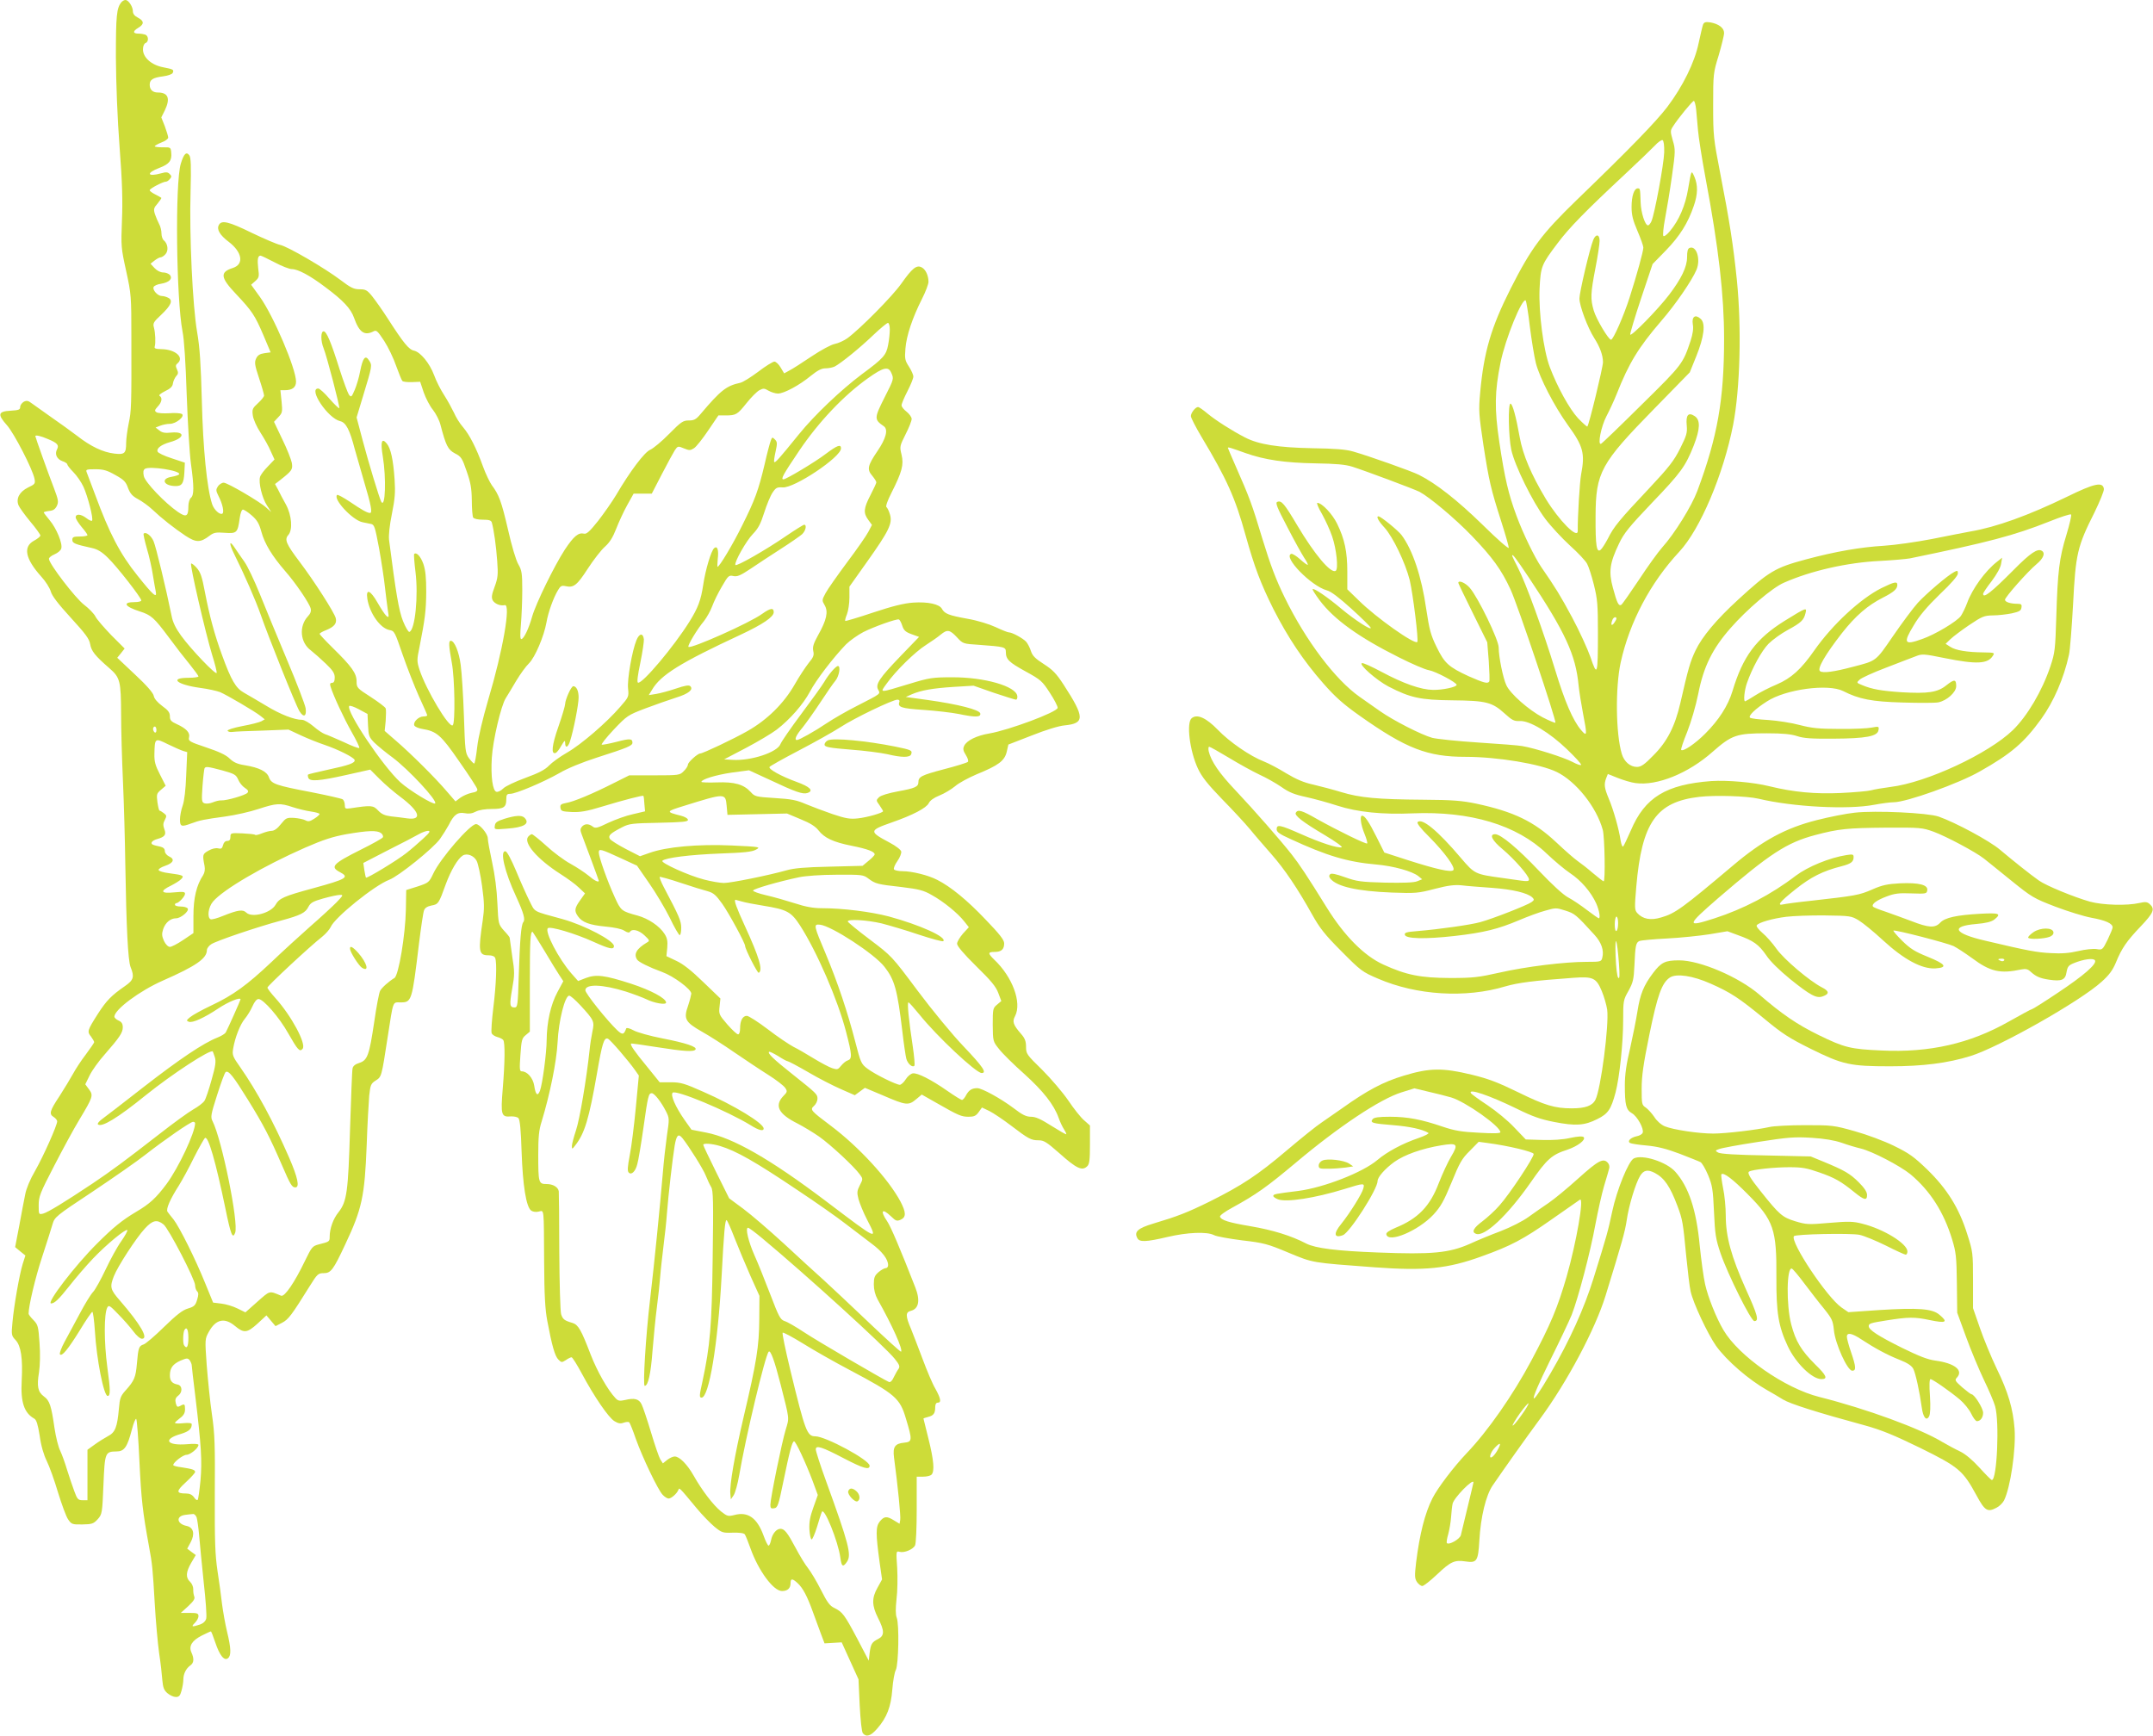
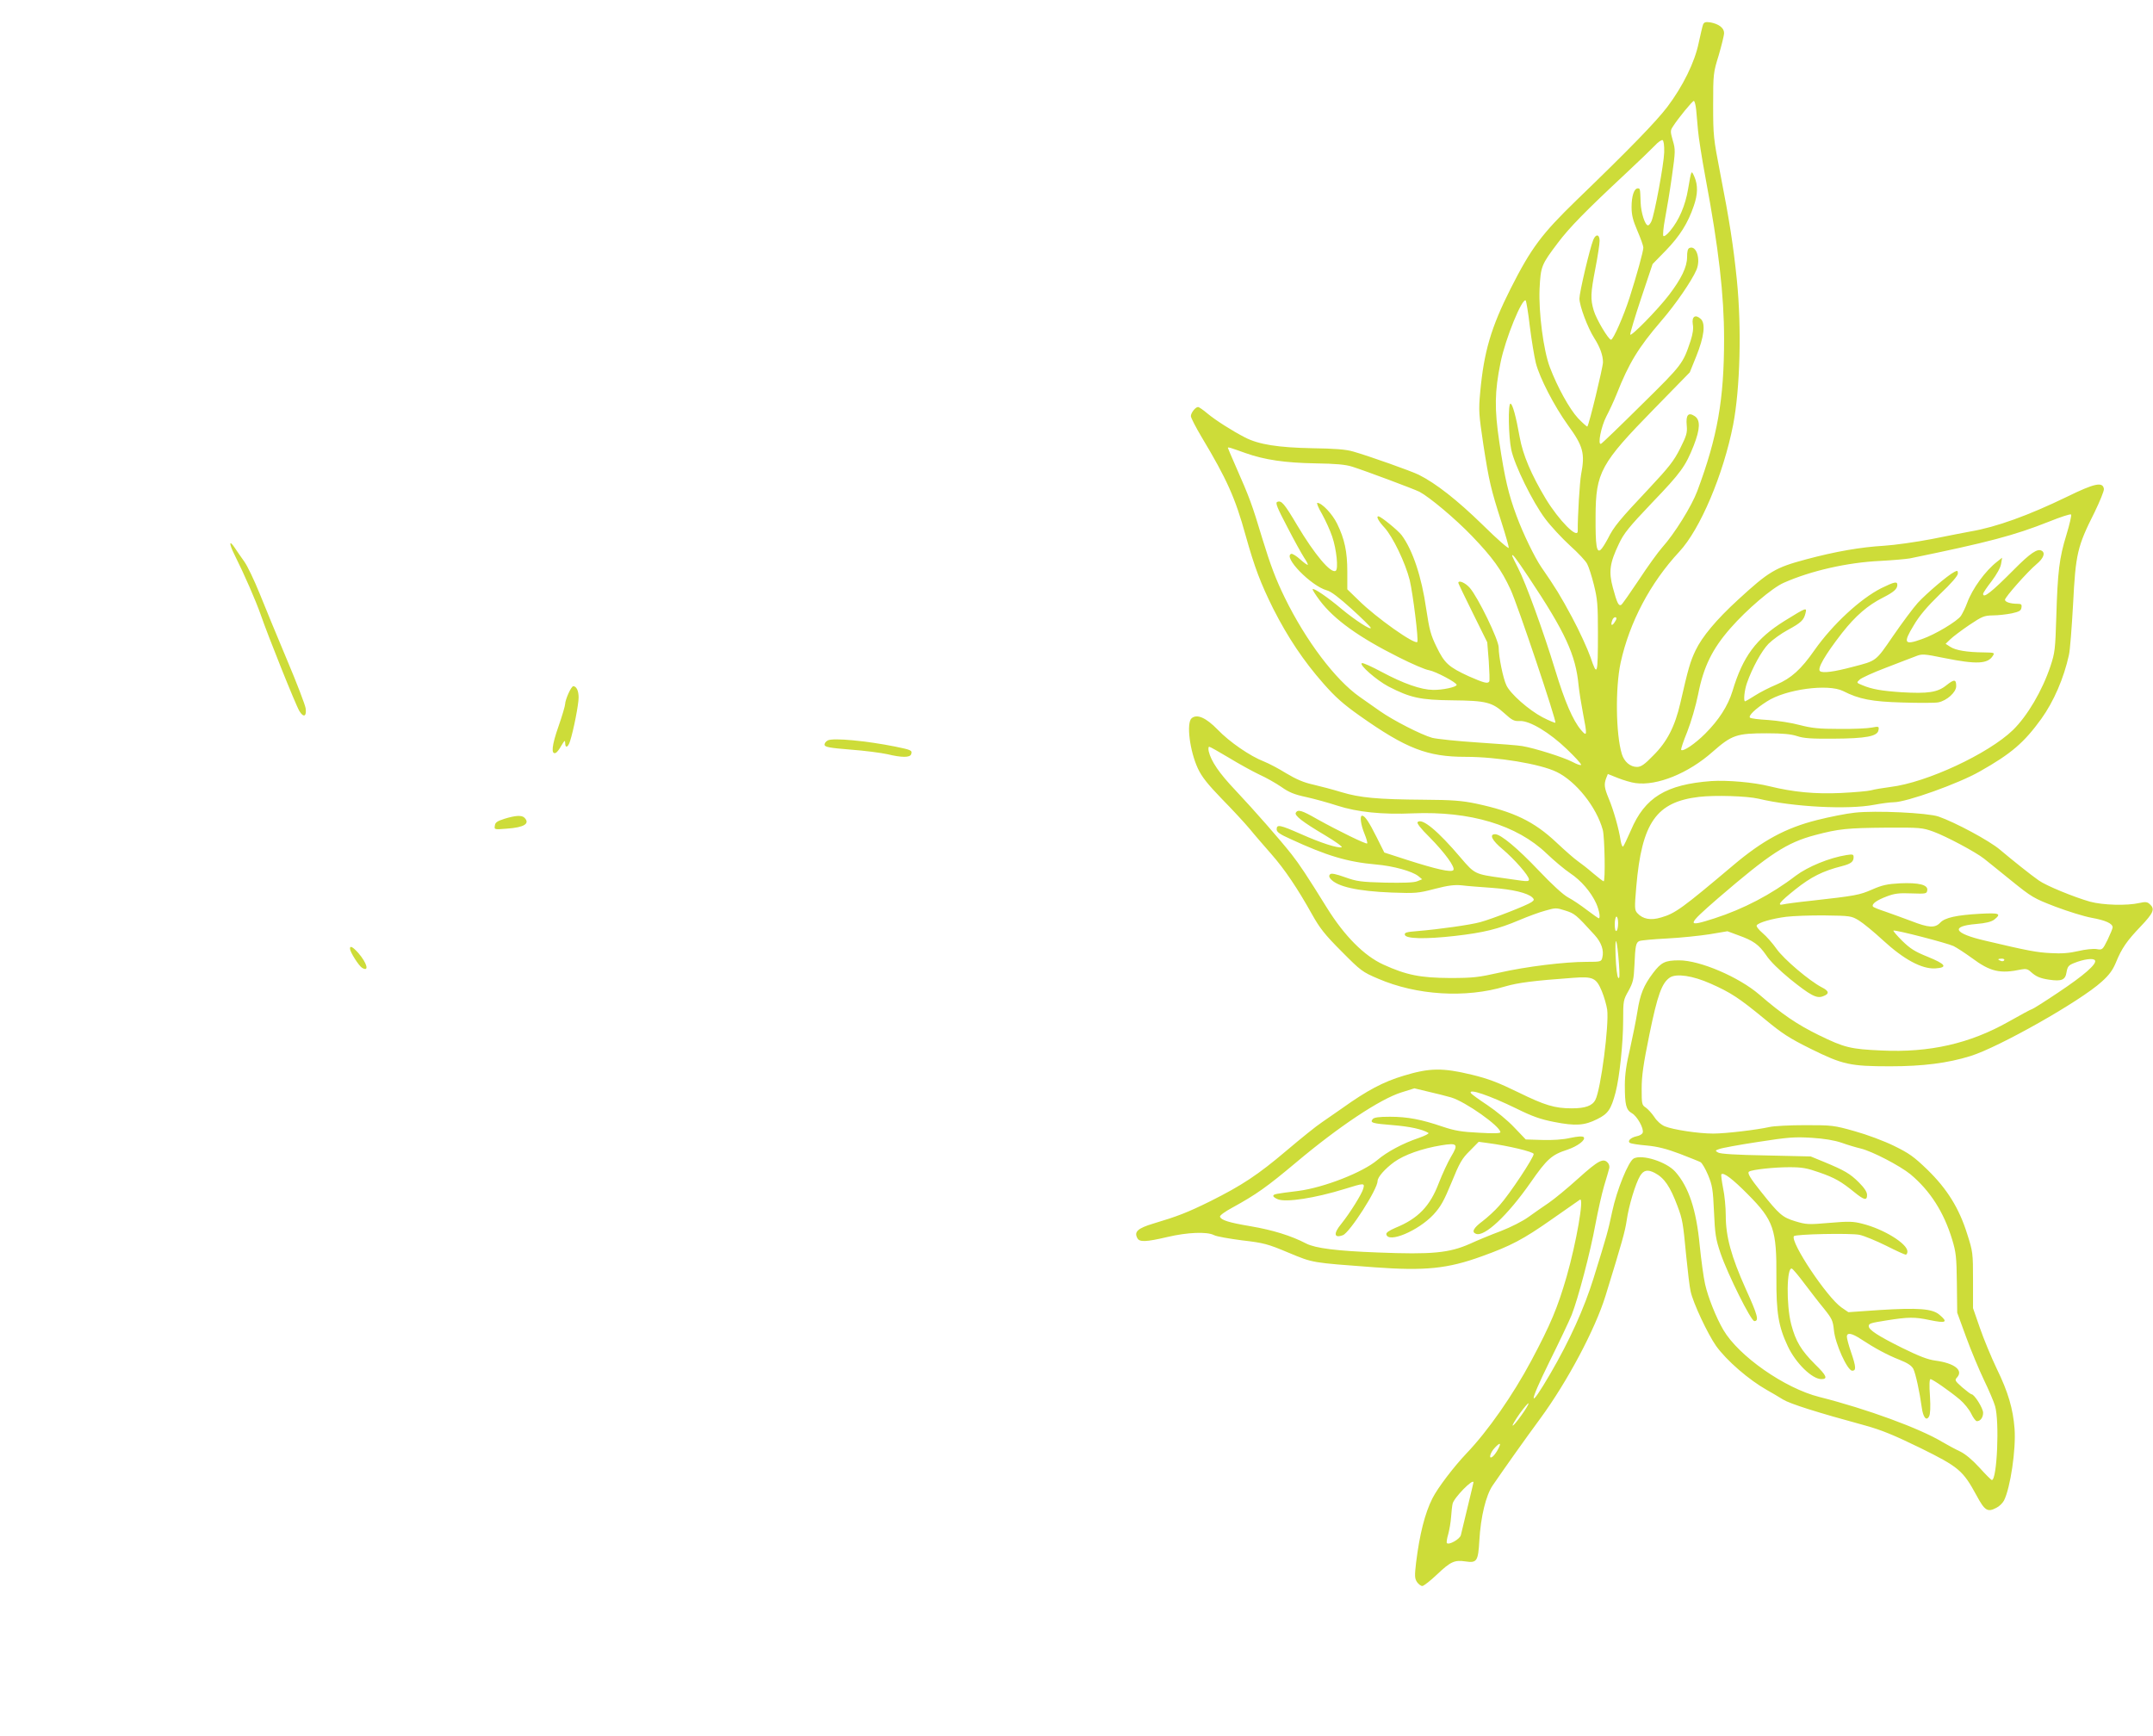
<svg xmlns="http://www.w3.org/2000/svg" version="1.0" width="1280pt" height="1032pt" viewBox="0 0 1280 1032" preserveAspectRatio="xMidYMid meet">
  <g transform="translate(0,1032) scale(0.1,-0.1)" fill="#cddc39" stroke="none">
-     <path d="M722 10307 c-29 -35 -33 -79 -33 -327 1 -154 9 -366 22 -535 16 -209 19 -320 14 -437 -6 -152 -5 -163 25 -299 30 -137 31 -150 31 -393 1 -415 0 -438 -16 -514 -8 -40 -15 -92 -15 -115 0 -63 -9 -71 -70 -64 -68 8 -140 42 -222 106 -37 28 -106 78 -154 111 -47 34 -98 70 -114 81 -22 17 -31 19 -49 10 -11 -7 -21 -20 -21 -31 0 -16 -9 -19 -57 -22 -75 -4 -79 -22 -22 -86 43 -48 153 -262 164 -318 6 -30 3 -33 -39 -53 -50 -25 -72 -65 -56 -105 5 -13 36 -56 69 -96 34 -40 61 -78 61 -84 0 -6 -17 -20 -38 -31 -66 -36 -52 -107 43 -213 26 -28 51 -68 57 -89 7 -26 44 -74 119 -156 88 -96 110 -126 115 -157 7 -41 29 -69 112 -141 67 -58 71 -76 72 -279 0 -85 5 -263 11 -395 6 -132 12 -355 14 -495 6 -375 16 -570 31 -609 24 -59 19 -78 -33 -114 -81 -56 -110 -86 -161 -165 -63 -99 -65 -106 -41 -135 10 -14 19 -29 19 -34 -1 -4 -23 -37 -50 -73 -27 -35 -61 -87 -76 -115 -15 -27 -51 -87 -80 -132 -59 -89 -64 -107 -34 -125 11 -7 20 -19 20 -25 0 -24 -82 -208 -131 -294 -30 -51 -53 -107 -59 -140 -6 -29 -22 -112 -35 -184 l-25 -130 30 -25 31 -25 -16 -50 c-20 -65 -52 -248 -61 -348 -7 -74 -6 -79 19 -105 32 -35 43 -109 36 -242 -7 -126 14 -191 75 -225 13 -8 21 -34 32 -102 8 -60 24 -113 42 -150 16 -32 46 -116 67 -187 22 -71 48 -143 60 -160 20 -29 24 -31 85 -30 57 1 66 4 91 31 26 30 27 35 34 204 8 194 10 198 78 199 46 0 64 26 91 130 10 39 22 68 26 63 4 -4 13 -118 19 -253 11 -227 19 -297 56 -500 21 -112 23 -138 35 -345 6 -104 18 -237 26 -294 9 -58 17 -130 19 -160 4 -45 10 -61 30 -78 15 -13 37 -23 50 -23 19 0 26 7 34 37 6 21 11 51 11 66 0 34 16 67 42 85 21 15 23 40 6 77 -17 38 3 70 61 100 28 14 52 25 55 25 2 0 14 -30 26 -66 26 -78 54 -112 76 -93 19 16 18 58 -6 157 -11 45 -24 120 -30 165 -5 45 -17 134 -27 197 -14 95 -17 174 -16 455 2 290 0 360 -17 475 -11 74 -24 206 -31 292 -11 156 -11 157 13 200 41 74 93 86 155 34 53 -44 72 -42 133 13 l54 50 27 -32 27 -32 39 20 c38 20 56 44 165 219 44 71 50 76 82 76 43 0 57 18 129 172 99 210 115 284 127 588 4 124 12 257 15 295 7 64 10 72 38 90 36 23 35 20 72 260 34 220 29 205 74 205 69 0 70 3 112 350 12 96 25 185 30 197 5 15 20 24 44 29 41 7 44 12 85 126 31 84 72 153 101 171 25 16 67 0 83 -32 8 -15 23 -83 32 -149 14 -103 14 -134 4 -204 -28 -186 -24 -208 34 -208 22 0 36 -6 40 -16 11 -29 6 -158 -11 -295 -9 -74 -14 -143 -10 -152 3 -9 19 -19 34 -23 15 -4 31 -12 35 -18 11 -16 10 -131 -3 -288 -13 -157 -9 -171 48 -166 18 1 38 -3 45 -10 9 -9 15 -70 19 -200 7 -201 27 -328 57 -350 10 -7 28 -10 44 -6 34 7 31 33 33 -301 1 -198 6 -282 19 -350 27 -144 45 -209 66 -229 18 -18 20 -18 44 -3 14 10 29 17 34 17 5 0 32 -43 60 -95 75 -140 160 -264 195 -285 23 -14 36 -16 55 -9 14 5 29 6 33 2 4 -4 22 -48 39 -98 40 -112 131 -302 159 -332 12 -13 28 -23 36 -23 16 0 49 29 58 51 6 15 2 20 109 -109 33 -40 81 -89 106 -110 43 -35 49 -37 108 -35 39 1 66 -2 72 -10 5 -7 20 -45 34 -84 47 -132 136 -253 187 -253 33 0 51 16 51 47 0 29 11 29 43 -1 30 -28 56 -76 90 -171 14 -38 35 -96 47 -128 l22 -58 51 3 51 3 50 -110 50 -110 7 -153 c5 -94 12 -159 19 -168 21 -24 47 -16 85 28 58 66 82 130 90 233 4 50 13 102 21 116 16 33 21 272 5 311 -7 19 -7 53 -1 110 6 46 7 129 4 185 -7 101 -7 102 15 96 27 -7 79 14 91 38 6 10 10 106 10 213 l0 196 38 0 c21 0 43 5 50 12 19 19 14 85 -18 213 -16 66 -30 121 -30 121 0 1 12 5 27 9 33 8 43 21 43 58 0 17 5 27 15 27 23 0 18 25 -14 83 -17 28 -50 107 -75 174 -25 66 -56 148 -70 182 -33 77 -33 99 -1 107 48 12 57 63 26 141 -87 223 -146 362 -167 392 -43 63 -30 80 23 29 29 -28 35 -30 58 -20 33 15 32 43 -1 107 -72 135 -248 326 -414 451 -121 91 -126 96 -100 119 11 10 20 29 20 42 0 27 -3 30 -155 151 -106 84 -142 119 -133 128 3 3 27 -9 54 -25 26 -17 52 -31 57 -31 5 0 60 -29 122 -65 61 -36 149 -81 195 -101 l82 -36 30 22 30 22 107 -45 c139 -60 152 -62 200 -21 l31 26 88 -50 c131 -75 148 -82 191 -82 31 0 43 5 59 27 l20 28 44 -21 c24 -12 82 -51 128 -86 105 -80 120 -88 165 -88 31 0 48 -11 121 -75 105 -94 138 -109 168 -79 13 12 16 39 16 129 l0 113 -35 31 c-19 16 -62 70 -94 118 -33 48 -103 130 -155 182 -92 90 -96 95 -96 137 0 33 -7 51 -29 76 -48 55 -54 74 -36 107 41 80 -16 233 -124 335 -39 38 -39 46 2 46 40 0 57 15 57 51 0 20 -26 54 -111 142 -108 114 -207 195 -286 235 -53 28 -151 52 -206 52 -25 0 -49 5 -52 11 -4 5 5 28 20 49 15 21 25 47 23 57 -2 10 -31 33 -69 53 -124 66 -124 72 13 120 126 44 206 86 220 115 7 15 30 32 63 45 30 12 71 37 93 55 21 19 79 50 128 71 130 53 166 80 179 133 l10 44 139 54 c83 33 161 57 195 60 121 12 121 47 -5 241 -44 68 -66 90 -119 124 -50 32 -67 49 -76 77 -6 20 -19 44 -28 55 -18 20 -83 56 -103 56 -7 0 -42 14 -78 31 -39 18 -106 39 -168 50 -112 20 -136 30 -152 59 -15 28 -83 43 -171 37 -55 -4 -120 -20 -238 -59 -89 -30 -164 -52 -166 -50 -2 3 2 20 10 39 8 20 15 65 15 100 l0 65 105 148 c130 183 152 228 136 281 -6 21 -16 41 -21 44 -6 3 7 40 29 83 64 127 75 168 61 228 -12 49 -11 52 24 122 20 39 36 80 36 91 0 11 -14 30 -30 43 -16 12 -30 29 -30 38 0 10 16 47 35 84 19 37 35 76 35 87 0 11 -12 37 -26 59 -24 37 -26 47 -21 108 6 76 41 181 98 294 22 43 39 89 39 102 0 38 -17 74 -40 86 -31 17 -57 -5 -122 -97 -53 -75 -244 -268 -320 -324 -21 -15 -55 -30 -75 -34 -22 -4 -81 -36 -138 -74 -55 -37 -114 -75 -132 -84 l-31 -17 -21 35 c-11 19 -28 35 -37 35 -9 0 -53 -27 -96 -60 -44 -33 -92 -63 -107 -66 -83 -18 -116 -44 -237 -187 -26 -31 -38 -37 -69 -37 -34 0 -46 -8 -117 -80 -43 -44 -94 -86 -112 -94 -34 -14 -119 -126 -204 -271 -23 -38 -71 -107 -106 -152 -50 -63 -69 -80 -84 -76 -33 8 -61 -15 -114 -95 -63 -97 -171 -318 -194 -397 -20 -72 -50 -135 -65 -135 -7 0 -7 29 -2 88 4 48 8 139 8 202 0 102 -3 119 -23 154 -14 23 -40 110 -62 208 -39 168 -54 207 -96 263 -12 17 -36 66 -52 110 -40 111 -80 189 -119 235 -19 21 -43 60 -54 86 -12 25 -38 73 -58 104 -21 32 -48 85 -60 119 -27 72 -81 137 -119 146 -31 6 -62 44 -156 190 -32 50 -74 109 -93 133 -30 37 -39 42 -75 42 -34 0 -53 9 -112 54 -95 72 -318 202 -361 210 -19 4 -94 36 -167 71 -139 68 -181 78 -197 47 -14 -26 6 -60 59 -100 80 -61 92 -133 25 -155 -79 -25 -75 -57 18 -155 96 -102 112 -126 163 -245 l43 -102 -37 -5 c-27 -4 -40 -12 -49 -31 -11 -23 -9 -39 17 -117 17 -51 30 -97 30 -104 0 -6 -16 -27 -36 -45 -33 -30 -36 -37 -31 -73 3 -23 23 -68 46 -103 22 -34 50 -84 61 -111 l22 -48 -40 -42 c-22 -22 -43 -50 -46 -62 -10 -33 12 -125 41 -169 l26 -40 -29 26 c-40 37 -232 149 -254 149 -11 0 -26 -10 -34 -21 -13 -20 -13 -26 3 -58 24 -46 35 -97 23 -105 -15 -9 -50 23 -61 57 -31 95 -54 330 -61 612 -6 220 -12 319 -28 410 -27 156 -47 578 -39 837 4 149 2 201 -7 214 -18 25 -33 10 -51 -49 -35 -112 -27 -806 10 -997 10 -47 19 -190 25 -377 6 -166 17 -350 25 -409 19 -137 19 -188 0 -204 -8 -7 -15 -29 -15 -49 0 -62 -12 -69 -62 -35 -77 53 -195 176 -203 213 -5 24 -3 36 6 43 28 19 217 -11 204 -32 -3 -5 -23 -11 -45 -15 -67 -11 -47 -55 25 -55 37 0 47 16 51 78 l3 61 -78 26 c-44 14 -82 32 -84 40 -8 19 21 41 73 56 88 24 94 65 8 57 -37 -4 -54 -1 -71 13 l-22 17 28 11 c16 6 41 11 57 11 37 0 92 45 71 59 -7 4 -41 7 -75 4 -33 -2 -68 0 -76 6 -12 8 -11 13 8 34 24 25 29 52 11 63 -7 4 6 15 32 28 32 15 45 28 47 46 2 14 11 33 19 43 13 13 14 22 5 41 -9 19 -8 27 4 36 41 35 -14 83 -96 84 -35 1 -44 4 -40 16 6 21 4 80 -5 113 -7 25 -2 33 43 75 59 56 72 86 43 101 -11 6 -28 11 -39 11 -24 0 -56 35 -49 53 3 8 23 17 45 20 48 8 70 30 52 52 -7 8 -25 15 -39 15 -17 0 -37 10 -52 26 l-24 26 24 19 c13 10 29 19 36 19 6 0 20 8 29 19 19 21 14 62 -10 82 -8 6 -14 25 -14 41 0 17 -6 42 -14 56 -8 15 -19 42 -25 59 -9 29 -7 37 16 63 14 17 24 32 22 34 -2 2 -19 11 -36 20 -18 9 -33 20 -33 25 0 10 79 51 97 51 6 0 16 7 23 16 11 12 11 18 -1 29 -11 12 -22 13 -49 5 -85 -24 -94 1 -12 32 58 22 75 43 70 91 -3 31 -4 32 -50 31 -27 0 -48 3 -48 6 0 4 18 14 40 23 22 8 40 21 40 29 0 7 -9 37 -20 67 l-21 53 21 42 c34 71 20 106 -42 106 -30 0 -48 17 -48 46 0 30 18 42 79 50 31 4 55 13 58 21 8 19 4 21 -57 33 -69 13 -120 58 -120 106 0 19 6 34 15 38 20 7 19 42 -1 50 -9 3 -26 6 -39 6 -36 0 -37 14 -4 34 37 22 37 41 -1 61 -20 10 -30 23 -30 38 0 27 -26 67 -44 67 -8 0 -18 -6 -24 -13z m911 -1547 c41 -22 87 -40 102 -40 36 0 108 -38 200 -108 105 -78 151 -127 170 -182 31 -87 62 -108 116 -80 17 9 24 2 63 -57 24 -37 56 -104 71 -148 16 -44 32 -84 37 -90 4 -5 30 -8 57 -7 l49 2 21 -63 c12 -34 36 -81 55 -104 18 -23 39 -64 45 -90 32 -122 44 -147 86 -169 36 -18 43 -28 69 -105 24 -68 30 -101 31 -174 0 -49 4 -96 8 -102 5 -8 29 -13 57 -13 38 0 50 -4 54 -17 12 -42 26 -142 32 -229 6 -81 4 -100 -15 -152 -18 -48 -20 -64 -12 -81 12 -21 45 -35 72 -29 37 8 -11 -270 -98 -561 -34 -117 -59 -222 -66 -283 -6 -54 -14 -98 -18 -98 -4 0 -18 15 -31 32 -22 31 -23 45 -30 253 -4 121 -13 257 -19 301 -10 78 -37 144 -59 144 -14 0 -12 -30 6 -130 18 -95 21 -357 6 -372 -21 -21 -159 211 -198 330 -16 50 -16 59 0 135 33 168 39 215 40 327 0 86 -4 128 -17 167 -16 45 -41 72 -55 59 -2 -3 1 -50 8 -105 18 -142 -2 -347 -36 -358 -6 -2 -23 27 -38 64 -25 63 -42 165 -83 483 -3 29 3 86 17 155 18 89 21 128 16 203 -8 119 -23 186 -46 214 -31 38 -39 12 -24 -77 21 -128 15 -309 -9 -269 -11 19 -77 237 -111 366 l-36 136 39 129 c54 178 55 181 35 210 -22 35 -37 16 -53 -65 -6 -34 -21 -84 -32 -110 -19 -44 -21 -46 -35 -28 -7 11 -32 78 -55 150 -51 163 -78 226 -95 226 -18 0 -18 -57 0 -101 19 -47 98 -350 93 -356 -3 -2 -29 23 -58 56 -29 34 -59 61 -67 61 -61 0 57 -177 130 -194 35 -8 57 -51 87 -166 13 -47 38 -134 56 -195 41 -137 50 -185 35 -185 -16 0 -47 17 -122 68 -38 25 -71 43 -74 39 -25 -25 92 -150 151 -162 14 -3 36 -7 49 -10 22 -4 25 -15 50 -147 14 -79 30 -183 35 -233 6 -49 13 -110 17 -135 7 -41 6 -44 -9 -32 -9 8 -32 43 -52 78 -43 76 -71 87 -61 23 14 -86 76 -174 131 -185 30 -5 32 -10 79 -147 27 -78 71 -190 97 -248 27 -58 49 -109 49 -112 0 -4 -11 -7 -23 -7 -28 0 -62 -33 -54 -53 3 -8 24 -17 47 -21 86 -14 111 -35 220 -193 57 -81 105 -155 107 -164 4 -12 -5 -18 -33 -23 -20 -4 -50 -17 -67 -29 l-29 -22 -52 60 c-66 78 -213 224 -300 299 l-69 60 6 60 c2 34 3 67 0 74 -3 8 -43 38 -89 68 -81 52 -84 55 -84 93 0 47 -28 87 -139 196 -45 44 -81 83 -81 86 0 4 17 14 38 22 49 20 66 40 58 72 -9 34 -128 220 -215 335 -80 106 -91 132 -67 159 27 30 21 116 -14 181 -17 30 -38 70 -47 89 l-18 33 30 23 c72 57 76 63 70 103 -4 20 -29 84 -57 141 l-49 103 26 28 c24 25 25 31 19 93 l-7 67 27 0 c44 0 66 17 66 51 0 77 -134 391 -215 504 l-52 72 25 22 c22 20 24 26 17 76 -6 53 -2 75 14 75 4 0 42 -18 84 -40z m3657 -399 c0 -21 -4 -63 -10 -92 -11 -60 -27 -79 -156 -174 -125 -94 -282 -243 -375 -358 -120 -148 -140 -170 -146 -164 -3 3 1 31 8 62 11 49 10 58 -4 72 -15 15 -17 15 -25 -8 -5 -13 -22 -76 -36 -139 -37 -156 -58 -213 -134 -365 -55 -112 -135 -245 -146 -245 -2 0 -1 20 1 45 7 55 -2 82 -21 66 -18 -15 -52 -129 -65 -217 -14 -93 -31 -138 -82 -220 -93 -149 -281 -372 -306 -363 -7 3 -2 43 14 119 13 63 22 126 21 139 -5 39 -27 36 -44 -5 -26 -63 -56 -234 -50 -288 5 -48 4 -51 -47 -109 -80 -93 -232 -224 -316 -272 -42 -24 -90 -59 -107 -77 -23 -24 -60 -44 -140 -73 -60 -22 -120 -50 -132 -63 -13 -13 -31 -22 -40 -20 -23 4 -35 91 -28 203 6 102 55 311 83 354 10 16 38 62 62 103 24 40 58 87 76 104 36 36 89 160 104 244 10 59 41 146 69 192 14 24 21 28 44 23 48 -11 68 4 132 103 35 54 81 113 103 132 28 25 47 56 66 105 15 39 44 102 65 140 l39 70 54 0 54 0 60 116 c33 64 68 128 77 142 17 25 19 26 54 11 32 -13 38 -13 60 1 13 8 51 56 84 105 l61 90 43 0 c62 0 70 5 125 74 27 34 61 68 76 76 23 12 29 12 54 -3 16 -9 41 -17 56 -17 36 0 127 49 195 105 41 33 64 45 88 45 18 0 43 5 55 11 39 21 150 111 228 186 42 40 82 73 88 73 6 0 11 -17 11 -39z m8 -256 c17 -37 17 -38 -38 -146 -63 -125 -64 -133 -6 -173 28 -19 14 -73 -38 -149 -57 -84 -63 -108 -31 -145 14 -17 25 -34 25 -40 0 -5 -16 -39 -35 -76 -41 -79 -43 -106 -13 -147 l22 -30 -22 -42 c-12 -23 -69 -105 -127 -182 -57 -77 -115 -159 -127 -182 -22 -41 -22 -43 -5 -72 22 -38 12 -87 -40 -179 -27 -49 -33 -69 -28 -93 6 -25 1 -37 -28 -72 -18 -23 -56 -80 -82 -126 -65 -114 -164 -211 -280 -277 -82 -47 -266 -134 -282 -134 -15 0 -73 -52 -73 -66 0 -8 -11 -26 -25 -39 -23 -24 -28 -25 -174 -25 l-150 0 -88 -44 c-130 -66 -243 -113 -286 -120 -32 -6 -38 -11 -35 -29 3 -20 10 -22 67 -25 50 -2 89 4 180 32 135 41 242 68 246 64 2 -2 5 -23 6 -48 l4 -44 -72 -17 c-39 -8 -105 -32 -146 -51 -66 -32 -78 -35 -94 -22 -24 18 -48 17 -64 -2 -10 -13 -10 -21 0 -47 17 -44 101 -270 101 -274 0 -12 -28 2 -60 30 -22 18 -70 50 -108 71 -37 20 -102 68 -144 107 -42 38 -81 69 -86 69 -5 0 -15 -7 -22 -15 -30 -36 55 -134 191 -221 41 -26 91 -62 111 -82 l36 -34 -29 -41 c-33 -46 -36 -63 -13 -95 25 -36 69 -52 162 -61 54 -5 98 -14 114 -25 17 -11 28 -13 33 -7 12 21 53 11 86 -20 32 -30 33 -33 15 -43 -62 -37 -80 -69 -58 -102 9 -14 71 -45 148 -73 69 -25 174 -103 174 -129 -1 -9 -9 -41 -19 -71 -28 -79 -18 -98 82 -155 45 -25 132 -81 194 -124 62 -42 151 -102 199 -132 48 -30 93 -65 102 -78 14 -21 13 -25 -12 -50 -53 -57 -27 -106 85 -162 35 -18 93 -53 129 -78 68 -48 208 -178 241 -224 20 -27 20 -28 1 -65 -17 -33 -18 -44 -8 -83 7 -25 29 -80 51 -122 64 -125 70 -128 -243 109 -335 253 -554 378 -714 409 l-87 17 -41 58 c-54 77 -85 148 -71 162 19 19 322 -107 463 -193 49 -31 78 -38 78 -20 0 31 -173 137 -360 219 -110 49 -133 56 -192 56 l-66 0 -76 94 c-75 91 -101 129 -94 136 2 2 71 -8 153 -21 164 -26 220 -29 230 -14 10 16 -54 38 -197 66 -73 14 -151 36 -172 48 -22 12 -41 17 -43 11 -14 -38 -22 -40 -54 -10 -58 55 -189 218 -189 237 0 39 102 36 242 -8 46 -15 99 -35 120 -45 46 -23 118 -36 118 -20 0 25 -89 73 -208 112 -158 51 -207 57 -269 34 l-46 -18 -39 44 c-77 88 -161 250 -141 270 13 13 162 -31 272 -81 95 -43 121 -48 121 -25 0 32 -173 123 -305 160 -182 50 -162 39 -197 108 -17 34 -53 114 -79 177 -29 69 -54 116 -63 118 -36 8 -7 -120 63 -270 45 -98 55 -136 42 -151 -13 -17 -20 -104 -27 -319 -5 -174 -7 -188 -24 -188 -30 0 -32 14 -15 111 15 83 15 101 0 195 -8 58 -15 107 -15 109 0 3 -15 22 -34 42 -33 38 -33 38 -39 163 -3 78 -15 169 -31 242 -14 65 -26 129 -26 144 0 26 -48 84 -70 84 -35 0 -212 -204 -254 -294 -25 -53 -28 -55 -94 -77 l-67 -21 -2 -117 c-3 -150 -43 -391 -68 -406 -32 -19 -75 -57 -85 -76 -6 -10 -22 -93 -35 -184 -30 -200 -40 -229 -89 -245 -24 -7 -38 -19 -40 -33 -3 -12 -9 -175 -15 -362 -11 -373 -19 -429 -68 -492 -32 -39 -53 -98 -53 -146 0 -29 -1 -30 -65 -46 -38 -10 -42 -16 -82 -98 -61 -127 -121 -216 -142 -207 -72 30 -64 32 -141 -36 l-71 -63 -47 23 c-26 13 -69 26 -96 29 l-49 6 -47 115 c-58 144 -153 334 -188 379 -15 18 -31 39 -36 46 -11 15 16 76 68 157 18 29 59 103 89 165 31 61 61 114 66 117 19 12 63 -139 121 -419 32 -156 43 -185 58 -145 22 59 -79 554 -134 663 -13 25 -11 38 27 157 23 72 45 133 51 136 17 11 46 -26 132 -165 93 -150 130 -222 201 -386 52 -121 61 -135 81 -135 27 0 14 59 -37 177 -94 215 -190 393 -291 538 -45 63 -48 73 -42 109 11 67 42 146 70 179 15 18 35 51 45 74 12 27 25 43 36 43 29 0 124 -110 176 -203 57 -100 69 -114 86 -93 24 28 -67 197 -162 302 -26 29 -47 56 -47 62 0 10 252 245 325 302 21 17 44 43 51 58 23 56 259 247 348 281 56 21 263 188 302 243 17 24 40 61 52 83 30 61 53 78 95 70 23 -5 45 -2 65 9 19 10 56 16 95 16 72 0 87 10 87 57 0 28 4 33 23 33 34 0 199 70 292 123 49 29 135 64 225 93 181 58 210 70 210 88 0 25 -15 26 -95 5 -43 -11 -82 -18 -87 -17 -6 2 26 42 70 89 80 84 84 87 189 127 59 22 141 51 182 64 75 23 105 48 85 68 -8 8 -32 4 -85 -14 -41 -14 -94 -28 -118 -32 l-44 -7 19 31 c52 89 166 160 529 329 130 61 195 105 195 133 0 28 -20 25 -69 -10 -72 -53 -425 -210 -438 -196 -7 7 53 107 93 154 16 21 38 60 48 87 10 28 36 81 58 118 37 64 41 68 68 62 23 -5 42 3 102 43 40 27 120 80 178 117 58 37 115 77 128 88 22 20 30 57 13 57 -5 0 -53 -30 -106 -66 -122 -84 -299 -185 -303 -173 -7 17 65 144 104 184 32 33 46 60 67 126 15 47 37 101 50 120 20 30 27 33 60 31 68 -6 347 180 347 232 0 27 -23 18 -91 -33 -61 -47 -235 -151 -251 -151 -18 0 -3 27 94 171 115 170 263 327 408 430 91 65 121 72 138 34z m-5012 -396 c56 -23 66 -36 53 -61 -15 -28 -1 -58 32 -70 16 -5 29 -14 29 -19 0 -5 16 -26 36 -46 20 -20 47 -59 60 -87 26 -57 61 -192 51 -202 -3 -3 -18 3 -33 15 -32 25 -64 28 -64 5 0 -9 16 -34 35 -57 19 -22 35 -44 35 -49 0 -4 -20 -8 -45 -8 -38 0 -45 -3 -45 -20 0 -20 15 -26 119 -49 31 -7 58 -23 93 -58 53 -51 198 -237 198 -253 0 -6 -18 -10 -39 -10 -75 0 -61 -26 29 -55 69 -22 86 -37 174 -155 38 -52 94 -124 123 -159 29 -36 53 -69 53 -73 0 -4 -27 -8 -59 -8 -118 0 -70 -41 69 -60 47 -6 99 -18 118 -25 42 -18 209 -116 241 -142 l25 -20 -21 -12 c-12 -6 -62 -19 -112 -28 -52 -10 -90 -22 -88 -28 2 -5 15 -9 28 -7 13 2 94 6 179 8 l155 6 75 -35 c41 -19 104 -44 140 -56 77 -26 172 -73 178 -89 6 -18 -33 -32 -156 -58 -64 -14 -118 -27 -120 -29 -3 -2 -2 -11 1 -20 9 -23 64 -19 225 17 l143 32 57 -57 c31 -31 86 -78 121 -104 116 -87 134 -141 43 -129 -26 4 -69 9 -97 12 -38 5 -56 13 -77 35 -29 31 -40 32 -165 13 -30 -4 -33 -2 -33 19 0 14 -6 29 -12 34 -7 5 -92 24 -188 43 -209 40 -237 49 -251 88 -12 35 -58 58 -143 72 -45 7 -67 17 -91 40 -21 21 -64 41 -139 66 -101 34 -107 38 -102 60 7 28 -17 53 -74 79 -33 15 -40 23 -40 46 0 22 -10 36 -45 61 -28 21 -48 43 -51 61 -4 18 -43 63 -112 127 l-105 99 22 27 22 28 -80 80 c-43 45 -86 94 -94 111 -8 16 -39 48 -68 70 -51 39 -207 242 -208 272 -1 7 14 19 33 27 19 8 37 23 40 34 10 29 -29 122 -69 169 -19 23 -35 44 -35 46 0 3 15 7 32 9 24 2 36 10 46 30 11 24 9 36 -17 105 -32 82 -111 304 -111 310 0 8 33 1 76 -18z m399 -213 c51 -28 63 -40 76 -77 13 -34 26 -49 60 -67 24 -13 62 -40 84 -61 57 -54 131 -112 197 -156 64 -42 89 -42 143 -1 26 20 39 22 92 18 71 -5 76 0 88 86 4 30 12 52 19 52 7 0 30 -15 52 -34 32 -28 44 -47 58 -98 19 -70 63 -143 141 -233 63 -72 144 -191 152 -223 4 -16 -1 -30 -16 -46 -55 -59 -47 -156 17 -203 20 -16 60 -51 89 -79 42 -40 53 -58 53 -82 0 -22 -5 -32 -16 -32 -11 0 -14 -6 -9 -22 17 -55 80 -190 126 -271 28 -49 48 -91 45 -94 -3 -4 -45 12 -93 35 -49 22 -98 43 -111 47 -12 4 -43 24 -68 46 -25 21 -55 39 -68 39 -46 0 -129 32 -214 84 -48 29 -107 63 -131 77 -49 27 -76 73 -131 224 -44 120 -74 231 -101 371 -18 96 -27 122 -50 148 -15 17 -30 28 -33 25 -8 -8 87 -418 125 -542 17 -54 29 -102 27 -108 -5 -14 -154 142 -211 221 -32 44 -50 80 -57 119 -33 163 -93 411 -107 443 -14 33 -46 58 -59 45 -3 -2 6 -42 19 -88 14 -46 30 -118 36 -159 7 -41 14 -85 17 -97 9 -44 -16 -22 -109 95 -103 128 -167 252 -250 477 -25 66 -48 128 -52 138 -6 15 0 17 51 17 48 0 70 -6 119 -34z m4679 -896 c9 -28 20 -38 56 -51 l44 -16 -111 -115 c-125 -130 -150 -167 -132 -199 14 -26 18 -22 -126 -96 -60 -30 -141 -77 -180 -103 -71 -48 -164 -100 -177 -100 -18 0 -5 29 34 75 22 28 70 95 106 150 36 55 76 113 89 128 22 27 32 87 15 87 -13 0 -56 -50 -82 -95 -13 -22 -75 -108 -137 -191 -62 -83 -117 -163 -123 -178 -18 -49 -176 -101 -285 -94 l-50 3 130 68 c72 38 154 87 183 109 79 61 157 150 197 225 36 69 139 203 214 281 23 23 70 56 104 74 64 32 195 79 211 75 5 -2 14 -18 20 -37z m325 -69 c36 -39 37 -39 131 -45 151 -11 160 -13 160 -42 0 -44 17 -61 117 -116 91 -50 99 -57 145 -128 27 -41 47 -81 46 -89 -5 -26 -290 -132 -406 -152 -77 -13 -135 -42 -150 -74 -8 -17 -6 -29 10 -54 12 -19 17 -36 12 -41 -5 -5 -69 -25 -143 -44 -132 -35 -151 -44 -151 -77 0 -27 -21 -36 -120 -54 -59 -11 -102 -24 -114 -35 -18 -18 -18 -19 3 -48 11 -17 21 -32 21 -35 0 -10 -94 -37 -150 -43 -46 -5 -71 -1 -149 25 -52 18 -124 45 -160 60 -55 24 -86 30 -185 36 -113 7 -119 9 -143 36 -41 45 -96 61 -201 57 -51 -2 -92 0 -92 3 0 15 84 41 178 55 l105 14 126 -58 c150 -71 194 -86 221 -77 40 13 16 37 -64 66 -91 33 -169 76 -161 89 3 5 81 49 173 97 92 48 203 110 248 139 82 54 311 164 340 164 9 0 14 -6 11 -13 -12 -32 11 -39 144 -48 74 -5 167 -16 208 -24 100 -21 133 -20 129 3 -4 22 -133 55 -313 80 l-130 18 36 16 c56 24 125 36 251 44 l116 7 120 -42 c66 -22 126 -41 132 -41 6 0 10 10 8 22 -8 58 -196 112 -388 111 -115 0 -135 -3 -250 -38 -189 -57 -180 -57 -139 0 54 76 169 189 234 230 33 21 73 49 88 62 39 32 54 29 96 -16z m-3501 -524 c3 -62 6 -70 38 -103 20 -19 68 -59 108 -88 96 -72 268 -257 253 -273 -10 -10 -154 78 -207 126 -104 95 -323 422 -304 453 3 5 29 -4 57 -19 l52 -28 3 -68z m-1258 -28 c0 -11 -4 -17 -10 -14 -5 3 -10 13 -10 21 0 8 5 14 10 14 6 0 10 -9 10 -21z m159 -124 l24 -7 -6 -137 c-3 -85 -11 -153 -21 -181 -9 -25 -16 -62 -16 -82 0 -43 8 -46 67 -24 51 19 76 24 201 41 59 8 148 28 199 45 107 35 128 36 203 11 31 -10 79 -22 108 -26 29 -4 52 -11 52 -15 0 -4 -14 -17 -32 -28 -26 -17 -36 -18 -53 -9 -11 6 -41 12 -67 14 -44 2 -48 0 -78 -37 -20 -26 -40 -40 -55 -40 -12 0 -38 -7 -58 -15 -19 -8 -37 -12 -40 -9 -3 4 -38 7 -76 9 -69 3 -71 2 -71 -21 0 -17 -6 -24 -19 -24 -12 0 -21 -9 -25 -25 -5 -20 -11 -24 -30 -19 -14 3 -36 -2 -57 -14 -35 -20 -36 -24 -23 -90 4 -21 1 -40 -8 -55 -40 -60 -58 -137 -58 -242 l0 -103 -61 -41 c-34 -23 -69 -41 -79 -41 -10 0 -25 14 -35 35 -13 30 -14 42 -5 70 13 39 43 65 77 65 28 0 79 43 69 58 -4 7 -23 12 -42 12 -19 0 -34 5 -34 10 0 6 4 10 8 10 14 0 52 40 52 56 0 12 -11 13 -66 8 -79 -8 -85 8 -16 41 23 12 50 28 59 38 20 20 13 24 -71 35 -33 4 -61 12 -63 19 -2 6 15 17 39 25 50 17 59 40 23 56 -14 7 -25 20 -25 32 0 13 -9 22 -27 26 -48 10 -55 14 -51 26 3 7 17 15 32 19 46 13 56 26 43 59 -8 22 -8 35 3 55 12 23 11 27 -6 40 -10 8 -22 15 -25 15 -4 0 -9 23 -13 50 -6 47 -5 52 21 74 l28 24 -34 67 c-28 54 -34 77 -33 122 2 96 3 96 80 58 37 -18 78 -36 91 -40z m234 -116 c71 -20 80 -25 93 -54 7 -18 25 -40 39 -49 20 -13 24 -21 16 -30 -12 -14 -124 -47 -156 -45 -11 1 -34 -5 -51 -12 -17 -7 -39 -9 -49 -5 -16 6 -17 16 -11 103 4 54 10 101 12 105 7 12 20 10 107 -13z m2997 -209 l5 -55 177 4 177 4 81 -34 c57 -23 88 -43 106 -66 35 -45 87 -70 198 -92 95 -19 136 -35 136 -51 0 -5 -16 -22 -36 -38 l-36 -30 -197 -5 c-144 -3 -212 -9 -256 -22 -103 -29 -328 -75 -371 -75 -22 0 -75 9 -117 20 -91 23 -261 100 -249 112 18 18 164 36 341 43 144 5 192 10 215 23 30 16 27 17 -144 25 -199 9 -388 -8 -488 -44 l-57 -20 -84 43 c-46 24 -89 51 -95 60 -12 20 2 33 74 70 41 21 61 23 218 26 139 3 172 6 172 17 0 8 -18 19 -42 25 -91 23 -90 25 17 58 247 77 248 77 255 2z m-2055 -163 c10 -8 15 -19 11 -26 -4 -6 -62 -39 -129 -72 -168 -84 -186 -103 -127 -134 59 -31 43 -41 -157 -96 -177 -48 -203 -60 -225 -99 -28 -49 -140 -79 -174 -46 -20 20 -49 16 -139 -20 -33 -14 -65 -22 -72 -20 -23 9 -15 72 13 105 59 71 300 212 548 321 108 47 163 65 245 80 129 22 181 24 206 7z m250 -34 c-27 -25 -72 -64 -99 -85 -51 -41 -235 -153 -240 -146 -2 1 -6 22 -10 45 l-6 42 147 76 c82 41 164 84 183 95 19 11 44 20 55 20 16 -1 10 -10 -30 -47z m1181 -118 l91 -42 72 -104 c40 -57 95 -150 123 -206 27 -57 54 -103 59 -103 5 0 9 19 9 43 0 41 -11 67 -105 245 -15 29 -25 55 -23 58 3 2 59 -13 124 -35 65 -22 138 -44 161 -50 35 -10 49 -22 87 -75 39 -55 136 -233 136 -251 0 -18 74 -164 81 -159 26 15 2 94 -82 277 -50 109 -68 157 -56 157 1 0 18 -5 37 -10 19 -6 77 -17 127 -25 142 -23 166 -36 219 -117 101 -157 225 -443 274 -633 36 -138 37 -161 10 -170 -11 -3 -28 -18 -39 -31 -19 -24 -23 -25 -54 -15 -18 6 -67 32 -108 57 -41 25 -95 57 -122 70 -26 14 -95 60 -152 104 -58 44 -114 80 -125 80 -25 0 -40 -29 -40 -74 0 -22 -5 -36 -12 -36 -7 0 -36 27 -64 59 -50 58 -51 62 -46 107 l5 47 -102 98 c-70 68 -119 107 -160 126 l-59 28 5 50 c3 39 0 57 -16 82 -29 46 -95 91 -160 109 -96 26 -100 29 -136 109 -43 93 -95 240 -95 266 0 25 10 22 136 -36z m1467 -119 c42 -31 52 -34 196 -50 104 -13 131 -19 181 -48 69 -38 155 -108 193 -157 l27 -34 -35 -38 c-19 -22 -35 -49 -35 -60 0 -14 39 -60 113 -133 89 -87 118 -122 132 -160 l18 -48 -26 -22 c-24 -20 -25 -26 -25 -119 1 -98 1 -99 38 -145 20 -26 87 -92 149 -147 113 -102 177 -183 205 -262 8 -23 22 -53 32 -68 9 -14 15 -27 13 -29 -2 -2 -42 21 -88 50 -63 40 -94 54 -121 54 -29 0 -52 11 -105 52 -76 57 -187 118 -215 118 -32 0 -50 -12 -66 -41 -8 -16 -19 -29 -25 -29 -5 0 -44 24 -87 54 -96 67 -177 108 -205 104 -12 -2 -31 -17 -42 -35 -11 -18 -27 -32 -35 -33 -22 0 -148 62 -193 96 -37 28 -40 35 -72 159 -46 178 -104 351 -174 519 -74 175 -76 182 -36 178 68 -7 323 -173 383 -250 61 -78 77 -136 107 -387 8 -71 19 -143 23 -159 8 -31 36 -55 48 -43 4 4 -1 58 -10 119 -23 152 -34 258 -25 258 4 0 33 -33 65 -72 103 -129 337 -348 370 -348 33 0 8 37 -107 158 -68 71 -188 217 -274 332 -153 205 -154 206 -284 304 -72 54 -131 103 -131 107 0 16 113 9 200 -11 46 -12 146 -41 222 -67 76 -25 142 -43 146 -39 23 24 -140 97 -324 147 -107 28 -273 49 -398 49 -50 0 -96 8 -160 29 -50 16 -127 38 -171 48 -44 10 -79 23 -78 28 2 10 150 53 273 79 38 8 130 15 223 15 152 1 160 0 190 -23z m-3163 -142 c-25 -25 -94 -89 -155 -142 -60 -53 -164 -148 -230 -211 -145 -137 -228 -198 -360 -260 -55 -26 -111 -57 -125 -69 -22 -18 -23 -21 -8 -27 22 -9 92 23 176 79 58 39 132 69 132 54 0 -5 -74 -171 -88 -197 -4 -7 -26 -21 -49 -30 -84 -33 -224 -127 -439 -294 -122 -95 -234 -182 -250 -193 -16 -12 -26 -25 -22 -29 21 -21 118 38 287 175 153 123 383 274 396 258 1 -2 7 -17 12 -33 8 -25 5 -51 -19 -135 -16 -58 -35 -115 -43 -126 -8 -12 -38 -35 -67 -51 -29 -17 -118 -81 -198 -144 -214 -166 -284 -218 -400 -296 -165 -110 -266 -172 -294 -179 -26 -6 -26 -5 -26 50 0 52 8 72 92 234 50 97 117 221 150 275 81 135 84 144 57 180 l-22 30 26 53 c14 29 54 85 89 124 89 102 108 130 108 162 0 21 -7 32 -25 40 -14 6 -25 17 -25 23 0 42 151 154 287 214 198 87 263 132 263 182 0 10 12 26 26 35 30 20 272 102 413 140 118 32 147 46 165 83 13 24 28 32 88 49 40 11 84 21 98 21 23 1 21 -2 -20 -45z m1236 -286 c37 -62 77 -128 90 -147 l23 -35 -35 -65 c-40 -74 -63 -178 -64 -285 0 -74 -25 -262 -40 -302 -14 -35 -26 -23 -34 31 -7 45 -41 85 -74 85 -13 0 -14 14 -8 98 6 87 9 99 31 117 l25 21 0 290 c0 253 3 304 16 304 1 0 33 -51 70 -112z m214 -325 c82 -89 85 -96 72 -156 -6 -29 -14 -79 -17 -112 -18 -170 -59 -413 -81 -477 -13 -39 -24 -81 -24 -92 0 -20 2 -20 20 4 56 71 82 158 129 427 31 180 42 216 65 207 14 -5 124 -133 163 -189 l21 -30 -18 -191 c-10 -105 -26 -233 -36 -283 -13 -68 -15 -94 -6 -103 16 -16 40 6 51 51 6 20 22 115 36 213 27 193 31 208 50 208 15 0 55 -50 84 -107 21 -41 21 -45 6 -145 -8 -57 -19 -155 -24 -218 -18 -212 -50 -533 -76 -755 -26 -218 -44 -515 -32 -515 20 0 36 70 46 205 7 83 18 200 26 260 8 61 17 144 20 185 3 41 13 125 20 185 8 61 17 146 20 190 9 116 34 330 46 403 11 64 22 74 46 45 39 -49 124 -184 139 -223 10 -25 24 -55 32 -68 12 -19 14 -84 9 -420 -5 -407 -15 -522 -61 -737 -19 -84 -19 -95 -5 -95 44 0 97 315 119 720 14 268 21 341 30 335 5 -3 26 -51 48 -108 22 -56 64 -156 93 -222 l54 -120 -1 -140 c-1 -159 -16 -254 -93 -580 -54 -231 -84 -405 -79 -457 l3 -33 17 25 c9 14 24 68 33 120 37 220 154 711 175 733 11 12 35 -54 71 -195 54 -213 52 -195 30 -269 -23 -75 -91 -409 -91 -446 0 -20 4 -24 22 -21 21 3 26 16 55 158 38 185 53 240 64 240 10 0 67 -122 109 -232 l32 -87 -26 -73 c-20 -55 -26 -88 -24 -131 2 -31 7 -58 13 -60 5 -1 19 32 32 73 12 41 25 82 29 90 13 33 97 -175 110 -271 7 -55 16 -60 40 -24 27 41 11 104 -125 479 -34 93 -61 178 -61 188 0 27 35 16 167 -53 115 -60 153 -71 153 -44 0 34 -262 175 -323 175 -49 0 -60 30 -148 392 -29 120 -50 221 -46 224 3 4 57 -25 119 -63 62 -39 187 -110 278 -158 274 -145 300 -168 336 -290 39 -129 38 -138 -11 -143 -54 -5 -68 -25 -60 -87 23 -172 41 -353 37 -372 l-4 -23 -33 20 c-43 27 -59 25 -85 -7 -24 -31 -24 -71 0 -246 l14 -98 -27 -49 c-35 -62 -34 -106 3 -180 39 -77 39 -105 1 -125 -38 -19 -44 -30 -51 -84 l-5 -45 -68 130 c-77 145 -88 159 -136 183 -28 13 -43 34 -80 107 -25 50 -60 108 -77 130 -17 21 -50 75 -73 119 -49 92 -67 115 -91 115 -24 0 -49 -30 -56 -68 -4 -18 -10 -32 -15 -32 -4 0 -18 27 -30 61 -38 104 -93 143 -173 121 -37 -9 -42 -8 -79 21 -47 38 -114 126 -163 213 -38 67 -84 114 -113 114 -10 0 -30 -9 -44 -20 l-26 -21 -15 23 c-8 13 -33 86 -56 163 -23 76 -48 151 -56 166 -16 32 -43 38 -97 25 -32 -7 -42 -6 -57 10 -46 48 -109 159 -148 259 -57 149 -74 178 -108 189 -48 14 -58 21 -68 52 -5 16 -10 183 -11 374 0 190 -2 350 -3 357 -4 25 -35 43 -72 43 -48 0 -50 6 -50 176 0 103 4 146 20 195 49 161 89 356 95 472 6 129 44 277 69 277 8 0 37 -26 66 -57z m-2290 -701 c0 -56 -98 -264 -170 -362 -62 -83 -100 -118 -180 -165 -84 -50 -137 -93 -232 -188 -131 -130 -305 -357 -274 -357 20 0 46 25 107 102 39 50 103 124 142 165 78 82 195 179 204 169 3 -3 -13 -33 -36 -66 -24 -33 -65 -109 -93 -168 -28 -59 -61 -119 -74 -133 -14 -14 -50 -73 -80 -130 -31 -57 -71 -133 -90 -167 -19 -35 -31 -68 -28 -74 11 -17 49 30 119 143 36 60 70 109 74 109 4 0 11 -51 15 -112 10 -170 53 -388 76 -388 17 0 17 33 -2 171 -20 149 -20 319 0 355 9 16 16 11 65 -40 31 -31 71 -77 89 -101 18 -25 41 -45 52 -45 41 0 -8 85 -131 227 -58 66 -61 81 -36 145 22 57 132 227 184 283 46 50 72 56 111 25 30 -23 188 -328 188 -362 0 -13 5 -29 12 -36 9 -9 9 -21 0 -50 -10 -34 -18 -41 -54 -52 -32 -9 -68 -37 -143 -110 -55 -54 -110 -101 -122 -104 -27 -9 -31 -19 -39 -113 -7 -82 -15 -102 -68 -161 -29 -32 -34 -46 -39 -107 -10 -111 -22 -142 -65 -164 -20 -11 -56 -33 -79 -50 l-43 -31 0 -150 0 -150 -29 0 c-26 0 -32 6 -49 53 -11 29 -30 86 -43 127 -12 41 -31 93 -41 114 -11 21 -26 82 -34 135 -19 133 -29 164 -63 188 -36 27 -43 60 -29 144 6 41 8 109 3 174 -7 99 -9 108 -36 136 -16 16 -29 33 -29 38 0 46 40 215 80 336 27 83 55 170 62 195 13 44 17 48 239 195 124 83 265 181 313 219 114 89 267 195 284 196 6 0 12 -4 12 -8z m3121 -136 c96 -29 209 -93 463 -264 110 -73 238 -163 285 -200 47 -36 115 -88 151 -115 64 -47 100 -94 100 -129 0 -10 -6 -18 -14 -18 -8 0 -28 -11 -43 -24 -23 -20 -28 -32 -28 -73 0 -31 8 -62 22 -88 89 -158 152 -299 140 -312 -3 -2 -89 76 -192 174 -103 98 -223 211 -268 252 -45 40 -152 138 -237 217 -85 78 -193 171 -240 206 l-85 63 -77 155 c-42 85 -77 158 -77 163 -1 11 50 8 100 -7z m250 -548 c262 -218 732 -646 789 -718 28 -35 31 -45 22 -59 -7 -9 -19 -31 -28 -49 -9 -21 -20 -32 -29 -29 -31 13 -427 244 -505 296 -47 31 -98 61 -115 66 -26 9 -34 24 -86 160 -32 83 -73 186 -93 230 -37 83 -56 165 -39 165 6 0 43 -28 84 -62z m-3411 -593 c0 -53 -10 -69 -26 -43 -8 13 -6 77 3 91 13 21 23 1 23 -48z m20 -164 c0 -9 10 -90 21 -181 36 -301 41 -385 31 -502 -6 -60 -13 -113 -17 -116 -4 -4 -14 3 -22 16 -11 15 -26 22 -47 22 -60 0 -60 13 -1 67 30 28 55 55 55 61 0 13 -18 18 -82 28 -27 3 -48 9 -48 13 0 16 58 61 79 61 22 0 71 40 71 59 0 6 -26 8 -68 4 -122 -10 -146 30 -37 61 48 15 65 29 65 58 0 7 -19 9 -50 6 -27 -3 -50 -2 -50 2 0 3 14 16 30 28 22 16 30 31 30 52 0 33 -3 35 -30 20 -15 -8 -19 -5 -25 17 -5 21 -2 32 15 45 27 21 24 61 -5 66 -32 6 -45 22 -45 54 0 44 17 67 63 88 38 16 43 16 55 2 6 -9 12 -23 12 -31z m29 -903 c4 -13 11 -61 15 -108 4 -47 16 -172 27 -277 12 -106 19 -203 15 -217 -4 -15 -17 -28 -37 -35 -47 -16 -55 -14 -31 9 12 12 22 30 22 40 0 17 -7 20 -52 20 l-53 0 44 40 c32 30 41 44 36 57 -4 10 -7 30 -6 44 0 15 -8 34 -19 44 -27 25 -25 58 7 113 l27 46 -26 19 -25 19 20 37 c27 50 18 89 -23 98 -60 12 -66 59 -8 66 18 2 39 5 46 5 7 1 16 -8 21 -20z" />
    <path d="M3380 6198 c-11 -24 -20 -52 -20 -63 0 -11 -18 -72 -40 -135 -39 -111 -45 -167 -17 -157 7 2 22 21 34 43 19 32 23 35 23 17 0 -34 17 -28 29 10 21 65 51 218 51 260 0 40 -13 67 -32 67 -5 0 -18 -19 -28 -42z" />
    <path d="M3000 5452 c-44 -14 -56 -22 -58 -41 -4 -24 -3 -24 71 -18 103 7 140 30 105 65 -16 16 -52 14 -118 -6z" />
    <path d="M2081 4678 c1 -20 52 -100 71 -112 45 -28 31 27 -22 88 -33 37 -51 46 -49 24z" />
    <path d="M1394 7022 c59 -118 127 -274 156 -357 45 -130 208 -537 230 -573 25 -41 44 -32 37 17 -3 20 -52 149 -110 286 -58 138 -131 315 -163 395 -32 79 -73 165 -91 190 -18 25 -42 60 -54 78 -37 57 -40 34 -5 -36z" />
    <path d="M4922 5918 c-13 -6 -21 -19 -20 -27 3 -13 31 -18 154 -28 83 -6 181 -19 218 -27 87 -21 135 -21 143 -1 8 23 3 26 -95 46 -169 34 -367 53 -400 37z" />
-     <path d="M5043 1454 c-7 -19 40 -70 56 -60 17 11 13 41 -7 59 -23 21 -41 22 -49 1z" />
    <path d="M10125 10174 c-4 -11 -15 -59 -26 -109 -23 -114 -94 -258 -186 -380 -67 -88 -221 -247 -540 -555 -207 -201 -269 -283 -392 -526 -116 -230 -159 -375 -181 -617 -10 -110 -8 -129 19 -312 34 -218 44 -261 107 -458 24 -75 44 -145 44 -154 0 -9 -68 50 -157 138 -150 146 -276 245 -378 296 -44 22 -295 111 -389 138 -44 13 -108 18 -245 20 -202 4 -318 22 -399 64 -76 39 -175 102 -223 142 -26 22 -51 39 -56 39 -16 0 -43 -35 -43 -54 0 -10 29 -66 64 -125 150 -250 200 -362 261 -583 54 -193 90 -287 165 -438 87 -171 180 -310 297 -443 71 -81 118 -123 217 -193 276 -195 402 -244 629 -244 189 0 444 -42 542 -90 115 -56 237 -209 274 -345 11 -42 16 -305 5 -305 -4 0 -32 22 -63 48 -31 27 -72 59 -91 72 -19 13 -76 63 -127 111 -133 125 -253 183 -478 231 -82 17 -138 22 -310 23 -278 2 -381 12 -490 45 -49 15 -125 35 -168 45 -55 12 -100 31 -160 67 -45 28 -104 59 -132 70 -83 32 -206 117 -275 189 -70 72 -123 95 -155 69 -33 -27 -12 -195 37 -300 23 -49 58 -93 142 -180 62 -63 137 -144 167 -180 29 -36 87 -102 127 -148 80 -91 156 -204 242 -358 46 -82 75 -120 175 -220 115 -116 124 -123 218 -163 229 -99 521 -117 756 -46 76 22 167 34 403 51 119 9 138 0 171 -79 14 -34 28 -83 32 -110 12 -90 -38 -475 -70 -536 -18 -36 -60 -51 -141 -51 -101 0 -160 18 -319 96 -119 58 -176 80 -275 104 -174 42 -251 41 -405 -6 -121 -36 -218 -88 -365 -193 -36 -25 -90 -63 -121 -84 -31 -20 -125 -96 -210 -168 -171 -145 -265 -207 -455 -302 -136 -67 -193 -89 -337 -132 -93 -28 -116 -49 -95 -87 12 -24 51 -23 178 7 119 28 236 33 278 11 15 -8 90 -21 167 -31 129 -15 151 -21 275 -73 149 -62 135 -59 510 -87 302 -22 435 -9 639 65 173 62 247 101 415 219 88 62 164 115 169 118 26 16 -21 -254 -79 -457 -54 -186 -95 -284 -210 -500 -110 -206 -258 -418 -384 -550 -77 -81 -173 -207 -204 -269 -45 -89 -76 -213 -97 -381 -9 -79 -9 -94 5 -116 9 -13 23 -24 32 -24 8 0 48 31 89 70 79 75 103 86 168 76 67 -10 75 1 82 124 8 141 39 270 80 329 75 109 186 266 281 395 161 219 327 531 389 731 99 321 116 382 126 449 12 86 53 221 80 265 21 34 45 39 87 17 57 -30 91 -80 135 -197 30 -80 33 -98 52 -298 9 -90 20 -184 26 -209 15 -70 102 -254 151 -324 63 -88 195 -202 303 -263 28 -15 70 -41 95 -56 42 -26 203 -77 490 -155 97 -27 170 -57 326 -133 229 -113 254 -134 334 -281 50 -93 66 -103 119 -75 17 8 37 28 45 43 38 75 72 303 63 427 -9 118 -38 218 -106 357 -33 69 -78 178 -100 242 l-41 118 0 167 c0 161 -1 169 -35 275 -48 153 -119 267 -237 382 -80 77 -108 97 -198 141 -59 29 -161 67 -233 87 -124 35 -134 36 -295 36 -92 0 -187 -5 -212 -11 -76 -17 -261 -39 -334 -39 -89 0 -239 23 -288 43 -22 9 -48 32 -63 56 -15 22 -38 47 -51 56 -23 15 -24 21 -24 112 0 76 10 146 46 322 48 235 74 307 122 339 39 25 135 11 241 -36 120 -53 169 -85 321 -210 106 -88 148 -115 275 -178 190 -94 234 -104 472 -104 195 0 343 19 478 61 168 52 653 326 780 442 45 40 66 70 84 113 35 86 65 129 148 216 76 80 86 103 54 132 -15 14 -26 15 -62 7 -74 -17 -217 -13 -294 8 -95 27 -261 95 -304 126 -50 35 -156 120 -231 183 -62 53 -265 162 -365 197 -65 22 -374 37 -498 23 -49 -5 -150 -25 -225 -44 -186 -47 -323 -121 -499 -270 -300 -253 -343 -285 -427 -309 -63 -19 -109 -10 -142 26 -16 18 -17 29 -6 157 33 382 119 504 374 534 97 11 284 5 353 -11 204 -49 532 -66 688 -36 43 8 95 15 115 15 76 0 386 111 512 183 188 106 264 172 366 313 74 103 134 242 164 379 7 28 17 165 25 305 15 296 25 341 127 543 32 66 58 129 56 140 -6 44 -55 34 -220 -47 -229 -111 -420 -180 -573 -206 -33 -6 -136 -26 -230 -45 -94 -18 -221 -36 -285 -40 -137 -8 -288 -34 -463 -81 -183 -49 -220 -71 -403 -239 -130 -119 -215 -221 -254 -303 -31 -65 -43 -106 -90 -312 -32 -139 -79 -231 -161 -312 -52 -54 -73 -68 -97 -68 -40 0 -76 31 -90 77 -36 120 -39 394 -7 543 53 241 176 474 349 660 124 133 262 459 320 755 41 214 51 571 22 860 -21 206 -44 353 -99 635 -40 207 -42 222 -42 405 0 185 1 193 33 296 17 59 32 118 32 133 0 30 -32 54 -82 63 -28 4 -37 1 -43 -13z m-41 -506 c3 -29 8 -84 11 -123 3 -38 23 -167 45 -285 78 -415 110 -696 110 -955 0 -361 -39 -582 -159 -904 -34 -91 -136 -255 -209 -336 -24 -27 -87 -114 -138 -192 -52 -78 -99 -145 -105 -149 -16 -9 -25 9 -50 101 -26 96 -19 147 36 262 29 62 60 100 197 244 172 179 199 217 248 341 38 98 40 151 5 174 -38 25 -53 6 -47 -56 4 -43 -1 -60 -39 -136 -37 -74 -66 -111 -184 -237 -177 -188 -211 -229 -245 -298 -16 -30 -35 -61 -44 -68 -24 -20 -31 25 -30 199 1 262 30 314 349 640 l211 216 38 94 c48 119 57 197 27 224 -32 29 -54 14 -47 -32 5 -25 0 -57 -13 -98 -46 -137 -48 -141 -291 -380 -127 -126 -236 -231 -242 -233 -21 -7 1 103 32 163 17 32 45 92 61 132 73 185 130 278 264 434 86 99 184 242 211 306 26 62 0 146 -41 130 -11 -4 -15 -20 -15 -55 0 -58 -34 -128 -107 -224 -68 -89 -228 -252 -231 -236 -1 8 28 105 65 216 l68 203 80 82 c82 85 130 161 165 264 24 69 25 122 4 172 -19 43 -18 44 -38 -72 -16 -97 -54 -186 -107 -249 -17 -21 -35 -35 -40 -30 -4 4 0 51 10 103 10 52 29 166 41 252 21 149 21 159 5 213 -15 53 -15 59 1 83 31 49 116 152 124 152 5 0 11 -24 14 -52z m-190 -254 c-2 -70 -57 -367 -76 -410 -6 -13 -15 -24 -20 -24 -18 0 -42 76 -44 135 -3 85 -3 85 -17 85 -22 0 -37 -46 -37 -111 0 -48 8 -79 35 -142 19 -44 35 -89 35 -99 0 -22 -38 -160 -82 -298 -35 -109 -97 -250 -110 -250 -15 0 -88 122 -103 174 -20 68 -19 101 10 251 14 72 25 145 25 163 0 40 -23 43 -38 5 -21 -52 -82 -312 -82 -348 0 -43 49 -174 88 -235 35 -55 52 -103 52 -144 0 -29 -83 -373 -93 -382 -2 -2 -27 20 -55 49 -51 55 -123 185 -168 304 -38 100 -67 326 -61 465 7 135 10 143 108 273 70 93 164 189 404 413 77 72 155 147 174 167 18 20 39 34 45 32 7 -3 11 -30 10 -73z m-799 -1034 c10 -80 26 -178 36 -219 23 -89 109 -255 190 -368 92 -126 103 -169 79 -294 -8 -42 -21 -249 -20 -336 0 -51 -112 63 -190 191 -87 145 -136 261 -155 366 -22 124 -43 200 -55 200 -15 0 -12 -196 5 -275 20 -92 126 -309 202 -410 33 -44 99 -115 147 -159 48 -43 94 -92 102 -109 9 -16 27 -72 40 -124 21 -85 24 -117 24 -287 0 -251 -4 -263 -44 -144 -18 51 -67 158 -110 238 -70 130 -97 174 -184 300 -38 56 -107 197 -146 303 -47 126 -70 222 -102 437 -30 200 -28 302 7 474 28 141 130 390 150 369 3 -5 15 -73 24 -153z m-1690 -754 c113 -40 234 -58 415 -61 124 -2 179 -7 220 -20 79 -25 367 -133 399 -149 60 -32 212 -159 312 -263 121 -126 175 -200 229 -317 42 -89 275 -784 267 -793 -3 -2 -37 12 -76 32 -83 44 -191 139 -215 190 -20 41 -46 170 -46 225 0 46 -123 299 -172 355 -26 30 -68 48 -68 29 0 -3 39 -84 86 -179 l86 -174 9 -112 c4 -62 6 -116 3 -121 -9 -15 -33 -8 -122 31 -119 55 -144 77 -191 174 -35 71 -43 102 -62 227 -27 191 -81 351 -146 438 -22 29 -124 112 -138 112 -15 0 0 -28 36 -67 50 -55 124 -209 150 -312 19 -80 54 -359 45 -368 -16 -17 -245 145 -348 247 l-68 66 0 105 c0 119 -16 194 -61 286 -28 57 -90 123 -117 123 -6 0 6 -30 28 -67 21 -38 48 -97 60 -133 26 -76 38 -194 21 -204 -29 -18 -126 98 -229 271 -76 128 -93 149 -118 139 -13 -5 -3 -31 60 -151 41 -80 87 -162 100 -182 14 -20 23 -39 21 -41 -2 -3 -23 12 -45 32 -23 21 -47 35 -53 33 -52 -17 117 -191 211 -217 25 -6 74 -44 147 -110 61 -55 112 -106 114 -112 7 -20 -91 43 -174 112 -83 70 -164 125 -171 117 -3 -2 16 -32 42 -67 86 -114 234 -220 470 -338 77 -39 158 -74 180 -77 39 -7 164 -73 164 -87 0 -13 -83 -31 -140 -30 -72 1 -175 37 -306 107 -58 31 -110 55 -117 52 -21 -7 86 -101 158 -139 130 -67 189 -80 380 -82 201 -2 236 -11 310 -78 45 -41 57 -47 92 -45 58 2 175 -68 279 -168 46 -44 84 -85 84 -92 0 -6 -22 1 -52 17 -51 27 -225 82 -298 94 -19 4 -136 13 -260 21 -124 8 -247 21 -275 28 -65 18 -233 104 -311 159 -34 24 -89 62 -121 85 -144 101 -320 334 -445 590 -52 106 -85 193 -133 350 -63 209 -75 241 -159 432 -25 57 -46 106 -46 108 0 6 13 2 105 -31z m4880 -487 c-42 -136 -52 -217 -60 -489 -6 -191 -8 -211 -35 -292 -49 -146 -137 -295 -223 -379 -146 -141 -513 -312 -727 -338 -47 -6 -99 -15 -116 -20 -18 -5 -99 -12 -180 -16 -152 -7 -281 5 -424 40 -96 24 -251 37 -345 31 -270 -20 -396 -97 -479 -293 -21 -48 -42 -92 -46 -96 -4 -5 -11 11 -15 35 -10 69 -43 184 -70 248 -27 65 -30 86 -16 123 l10 25 60 -24 c33 -13 80 -27 104 -30 128 -18 315 58 459 186 114 100 142 110 322 110 95 0 145 -5 181 -17 39 -13 86 -16 215 -15 194 1 263 14 268 51 4 22 2 23 -40 15 -24 -5 -110 -9 -193 -8 -123 0 -165 5 -235 23 -47 13 -131 26 -187 30 -56 3 -105 9 -109 14 -11 11 31 52 100 96 111 73 365 107 454 62 94 -48 170 -63 353 -68 97 -3 193 -3 213 1 50 10 106 60 106 96 0 42 -11 43 -59 5 -52 -42 -109 -50 -265 -41 -120 8 -177 18 -234 42 -35 14 -36 15 -16 33 10 10 80 42 154 70 74 29 154 59 177 68 40 16 47 16 175 -10 189 -38 256 -35 286 14 12 18 9 19 -55 20 -98 1 -166 12 -198 33 l-28 18 29 28 c16 15 66 53 112 84 76 51 88 56 140 57 31 0 82 6 112 12 45 10 56 16 58 35 3 18 -1 22 -25 22 -41 0 -73 11 -73 24 0 15 134 167 188 212 41 34 53 66 31 79 -25 16 -68 -13 -167 -113 -134 -135 -182 -172 -182 -143 0 6 23 40 51 76 30 40 53 81 56 103 l6 36 -29 -23 c-71 -55 -148 -161 -179 -246 -10 -27 -27 -62 -37 -77 -22 -32 -155 -112 -232 -138 -105 -38 -113 -24 -49 81 33 57 80 112 155 185 69 65 108 111 108 124 0 18 -3 19 -22 9 -40 -21 -163 -126 -216 -183 -28 -31 -94 -120 -147 -197 -105 -153 -97 -147 -240 -184 -113 -30 -176 -38 -194 -26 -20 13 29 97 130 227 81 103 153 165 244 211 63 32 85 51 85 75 0 23 -17 19 -95 -19 -125 -63 -290 -216 -397 -368 -80 -115 -139 -168 -226 -205 -41 -17 -100 -47 -129 -66 -29 -19 -56 -34 -58 -34 -11 0 -4 67 11 109 31 89 87 191 128 233 24 24 75 61 114 82 81 44 96 59 106 100 9 36 6 35 -125 -46 -168 -105 -247 -210 -309 -417 -27 -88 -81 -172 -162 -253 -61 -61 -131 -108 -143 -97 -3 4 13 52 36 108 23 59 51 154 65 224 32 163 84 269 192 392 96 110 248 240 317 270 160 71 378 121 575 130 74 4 153 11 175 15 467 96 619 136 828 219 67 27 125 46 130 42 4 -4 -9 -59 -28 -122z m-3197 -251 c218 -327 280 -462 297 -643 4 -38 16 -113 26 -165 26 -133 25 -143 -11 -101 -49 58 -97 169 -154 357 -69 226 -175 519 -221 607 -19 37 -35 70 -35 72 0 16 19 -9 98 -127z m522 -246 c0 -5 -7 -17 -15 -28 -15 -19 -20 -8 -9 20 6 17 24 22 24 8z m-2303 -828 c59 -36 141 -81 181 -100 40 -18 98 -51 130 -73 45 -32 77 -45 147 -60 50 -11 133 -34 185 -51 120 -39 270 -54 450 -46 340 14 618 -69 795 -239 44 -42 107 -95 140 -117 65 -43 124 -112 155 -180 18 -41 26 -88 15 -88 -3 0 -34 22 -70 49 -35 27 -85 61 -112 75 -30 16 -96 77 -173 158 -128 135 -228 218 -261 218 -37 0 -19 -37 44 -89 70 -59 157 -158 157 -180 0 -11 -10 -12 -47 -7 -27 4 -77 11 -113 16 -160 22 -163 23 -244 118 -138 163 -232 240 -258 214 -6 -6 17 -37 70 -89 91 -92 157 -182 142 -197 -14 -14 -102 6 -271 60 l-139 45 -46 92 c-46 92 -70 127 -86 127 -15 0 -8 -54 14 -107 12 -29 19 -55 16 -58 -6 -6 -172 75 -296 144 -92 53 -116 60 -128 39 -10 -16 38 -54 173 -134 65 -39 108 -70 99 -72 -26 -5 -123 26 -242 79 -125 55 -144 59 -144 28 0 -16 18 -29 83 -58 214 -99 337 -136 507 -151 105 -9 215 -40 252 -69 l23 -19 -30 -12 c-20 -8 -83 -10 -190 -8 -144 4 -168 7 -238 32 -56 20 -82 25 -89 18 -8 -8 -7 -16 2 -27 39 -47 161 -74 365 -82 141 -5 156 -4 255 22 81 21 118 25 160 21 30 -4 111 -10 180 -15 123 -9 211 -30 240 -57 12 -12 12 -16 -5 -28 -25 -18 -231 -99 -305 -119 -58 -16 -241 -42 -373 -53 -65 -5 -78 -9 -75 -22 5 -24 119 -27 297 -7 174 20 258 41 383 94 52 22 122 48 157 57 59 17 64 17 117 0 56 -18 62 -22 174 -145 41 -45 57 -92 46 -135 -6 -24 -9 -25 -94 -25 -130 0 -359 -28 -517 -64 -125 -28 -157 -32 -295 -32 -175 1 -258 17 -396 80 -114 52 -231 170 -335 337 -119 192 -163 258 -210 318 -66 84 -221 261 -334 381 -97 102 -145 173 -159 232 -3 15 -2 27 3 27 5 0 58 -30 118 -66z m4188 -439 c74 -27 249 -120 300 -160 17 -13 88 -71 160 -129 125 -101 135 -107 265 -157 74 -28 171 -58 215 -66 83 -15 125 -34 125 -57 0 -7 -14 -40 -30 -74 -30 -60 -31 -61 -66 -55 -19 3 -68 -2 -109 -12 -52 -12 -99 -16 -162 -12 -84 4 -137 14 -391 74 -186 43 -209 86 -54 99 59 5 90 13 108 26 45 36 31 41 -83 35 -141 -8 -210 -23 -238 -53 -31 -33 -68 -31 -173 10 -48 18 -117 43 -154 56 -37 12 -70 25 -73 30 -9 15 23 38 82 60 47 18 74 21 148 18 86 -3 90 -2 93 19 5 32 -50 46 -162 41 -74 -4 -105 -10 -166 -37 -76 -33 -97 -37 -365 -67 -77 -8 -150 -18 -162 -21 -42 -10 -23 14 71 89 93 74 162 109 276 138 54 14 70 26 70 53 0 17 -4 19 -42 13 -102 -16 -230 -69 -302 -123 -146 -112 -312 -198 -482 -253 -171 -55 -169 -45 21 120 307 264 407 330 577 375 140 37 190 42 423 44 201 1 213 0 280 -24z m-445 -527 c25 -15 90 -68 145 -119 124 -114 230 -171 310 -167 77 5 64 25 -44 69 -77 31 -104 48 -153 96 -32 32 -55 59 -51 60 14 5 318 -74 357 -92 20 -10 69 -42 109 -71 110 -82 168 -95 295 -68 26 5 38 2 55 -14 32 -29 56 -39 109 -47 75 -11 97 -2 104 45 6 33 12 41 45 54 57 23 115 31 124 16 13 -21 -65 -89 -218 -191 -82 -55 -152 -99 -156 -99 -5 0 -67 -34 -140 -75 -230 -130 -470 -185 -756 -171 -182 8 -220 17 -371 91 -129 63 -220 125 -354 241 -122 105 -353 204 -477 204 -84 0 -107 -12 -155 -75 -56 -74 -77 -126 -93 -228 -8 -51 -28 -150 -44 -222 -22 -91 -31 -156 -31 -216 0 -119 7 -148 42 -168 32 -18 73 -93 64 -116 -3 -9 -19 -18 -36 -21 -36 -8 -57 -29 -39 -40 7 -4 51 -11 99 -15 64 -6 116 -19 196 -49 59 -23 115 -45 124 -50 9 -5 29 -39 45 -77 25 -61 29 -84 35 -218 6 -133 10 -161 39 -247 43 -125 181 -403 201 -403 29 0 20 35 -51 191 -86 192 -119 311 -119 436 0 49 -7 123 -16 164 -8 42 -13 79 -10 82 13 13 67 -28 158 -120 153 -154 171 -208 169 -493 -1 -211 12 -291 68 -410 47 -100 144 -195 200 -195 39 0 31 21 -37 87 -84 84 -116 137 -143 239 -30 116 -27 342 4 331 6 -2 39 -41 74 -88 35 -46 87 -114 117 -150 48 -60 53 -71 59 -128 7 -79 80 -241 109 -241 24 0 23 22 -7 110 -14 40 -25 82 -25 92 0 27 29 22 85 -15 79 -52 154 -93 228 -122 48 -19 72 -35 82 -54 14 -28 38 -139 50 -228 8 -61 28 -85 44 -54 7 13 9 55 5 120 -5 64 -3 101 3 101 12 0 113 -70 174 -121 26 -22 56 -59 68 -84 12 -25 27 -45 34 -45 21 0 37 22 37 50 0 27 -52 110 -69 110 -4 0 -29 19 -55 41 -44 39 -46 43 -31 59 39 43 -16 85 -128 100 -46 6 -97 26 -197 75 -145 72 -200 108 -200 130 0 16 11 19 105 34 132 21 169 21 258 2 97 -20 111 -13 57 32 -42 36 -126 42 -353 28 l-188 -13 -41 28 c-86 60 -305 388 -283 424 8 12 335 19 390 8 28 -6 98 -35 157 -64 59 -30 112 -54 118 -54 5 0 10 8 10 19 0 46 -140 133 -268 165 -54 14 -80 15 -196 5 -126 -11 -138 -10 -204 10 -75 23 -94 39 -203 176 -65 81 -83 112 -70 119 18 12 149 26 238 26 77 0 105 -5 179 -31 92 -32 129 -53 209 -118 58 -47 75 -51 75 -16 0 18 -16 42 -49 75 -52 52 -85 71 -208 122 l-78 32 -265 6 c-176 3 -272 9 -285 17 -19 11 -19 12 6 21 14 6 117 25 229 42 180 28 217 31 319 25 79 -5 137 -15 181 -30 36 -13 87 -28 113 -34 69 -17 232 -102 295 -153 117 -98 198 -224 248 -388 23 -76 26 -103 28 -260 l2 -175 53 -145 c29 -80 77 -194 106 -255 29 -60 59 -130 66 -155 27 -91 12 -440 -19 -440 -4 0 -37 33 -74 74 -43 47 -84 81 -115 96 -26 12 -74 38 -105 56 -134 81 -450 197 -732 268 -206 52 -479 243 -570 398 -43 73 -92 196 -109 273 -9 39 -23 143 -32 231 -20 211 -65 347 -145 437 -52 59 -197 105 -247 79 -32 -17 -101 -188 -128 -315 -26 -122 -31 -139 -111 -397 -56 -180 -142 -370 -256 -566 -131 -225 -134 -190 -5 72 57 115 116 239 131 276 39 100 111 373 141 538 15 79 38 183 52 230 14 47 28 93 30 103 3 9 0 24 -7 32 -27 32 -57 16 -176 -91 -64 -58 -144 -124 -178 -147 -33 -22 -87 -60 -119 -83 -33 -24 -103 -60 -165 -84 -59 -22 -141 -56 -182 -75 -124 -55 -225 -65 -550 -52 -241 9 -369 25 -424 53 -90 47 -201 81 -331 103 -130 22 -175 36 -182 57 -2 7 31 31 74 54 142 78 204 122 377 267 253 213 500 378 628 418 l77 24 83 -20 c46 -10 106 -26 135 -34 85 -25 293 -172 293 -207 0 -7 -41 -8 -127 -3 -103 5 -145 12 -216 36 -126 43 -209 59 -313 59 -67 0 -95 -4 -103 -14 -18 -22 -2 -26 122 -36 98 -8 173 -24 209 -46 6 -4 -20 -17 -57 -30 -95 -32 -188 -82 -246 -131 -87 -74 -318 -164 -470 -184 -137 -17 -149 -19 -149 -30 0 -5 12 -14 28 -20 49 -19 219 7 394 61 119 37 122 37 113 3 -7 -30 -81 -148 -131 -210 -48 -58 -43 -87 10 -67 41 16 206 273 206 322 0 23 44 73 99 113 60 43 164 80 279 99 97 16 104 8 59 -67 -19 -32 -52 -103 -73 -157 -52 -138 -124 -212 -257 -266 -39 -17 -57 -29 -55 -39 11 -55 190 21 280 117 44 48 62 81 108 192 47 116 62 142 108 187 l53 54 52 -7 c123 -16 272 -52 275 -65 3 -18 -142 -238 -204 -307 -26 -30 -71 -71 -100 -93 -54 -40 -67 -65 -39 -75 50 -20 187 108 324 304 98 141 126 166 219 196 62 21 112 59 97 75 -7 6 -33 5 -80 -5 -43 -10 -107 -14 -167 -12 l-97 3 -68 71 c-37 40 -109 99 -160 133 -50 33 -94 65 -98 71 -19 31 110 -13 270 -91 95 -47 143 -64 225 -80 127 -25 181 -21 256 17 65 32 82 58 109 159 23 88 45 292 45 429 0 115 1 121 32 175 27 50 31 67 35 151 5 119 9 136 30 145 10 4 84 11 164 15 80 4 194 16 252 25 l107 18 62 -23 c93 -33 124 -56 168 -119 24 -37 77 -88 141 -141 123 -99 159 -118 196 -104 40 14 39 31 -5 53 -74 38 -226 167 -270 229 -23 33 -61 76 -84 95 -22 19 -38 39 -34 45 10 17 95 41 176 51 41 5 145 9 230 8 149 -2 157 -3 200 -29z m-1430 -17 c0 -22 -4 -43 -10 -46 -6 -4 -10 12 -10 39 0 25 5 46 10 46 6 0 10 -18 10 -39z m5 -241 c5 -71 4 -92 -4 -84 -7 6 -13 60 -16 130 -5 139 9 106 20 -46z m2290 20 c-3 -5 -12 -7 -20 -3 -21 7 -19 13 6 13 11 0 18 -4 14 -10z m-2870 -2705 c-26 -37 -49 -64 -52 -61 -3 2 16 34 42 71 26 36 50 64 52 61 3 -3 -16 -35 -42 -71z m-139 -202 c-8 -16 -22 -35 -30 -42 -28 -24 -19 20 11 51 32 34 40 30 19 -9z m-146 -197 c0 -3 -16 -69 -35 -148 -19 -79 -37 -153 -40 -166 -6 -23 -70 -60 -83 -47 -3 3 0 27 8 53 7 26 15 72 17 102 2 30 6 66 9 79 7 35 124 154 124 127z" />
-     <path d="M12090 4778 c-19 -13 -34 -28 -32 -33 4 -12 93 -8 128 5 16 7 24 16 22 28 -5 28 -76 28 -118 0z" />
-     <path d="M7863 3420 c-13 -5 -23 -18 -23 -30 0 -18 6 -20 58 -19 31 0 77 4 102 7 l45 7 -25 17 c-31 20 -127 31 -157 18z" />
  </g>
</svg>